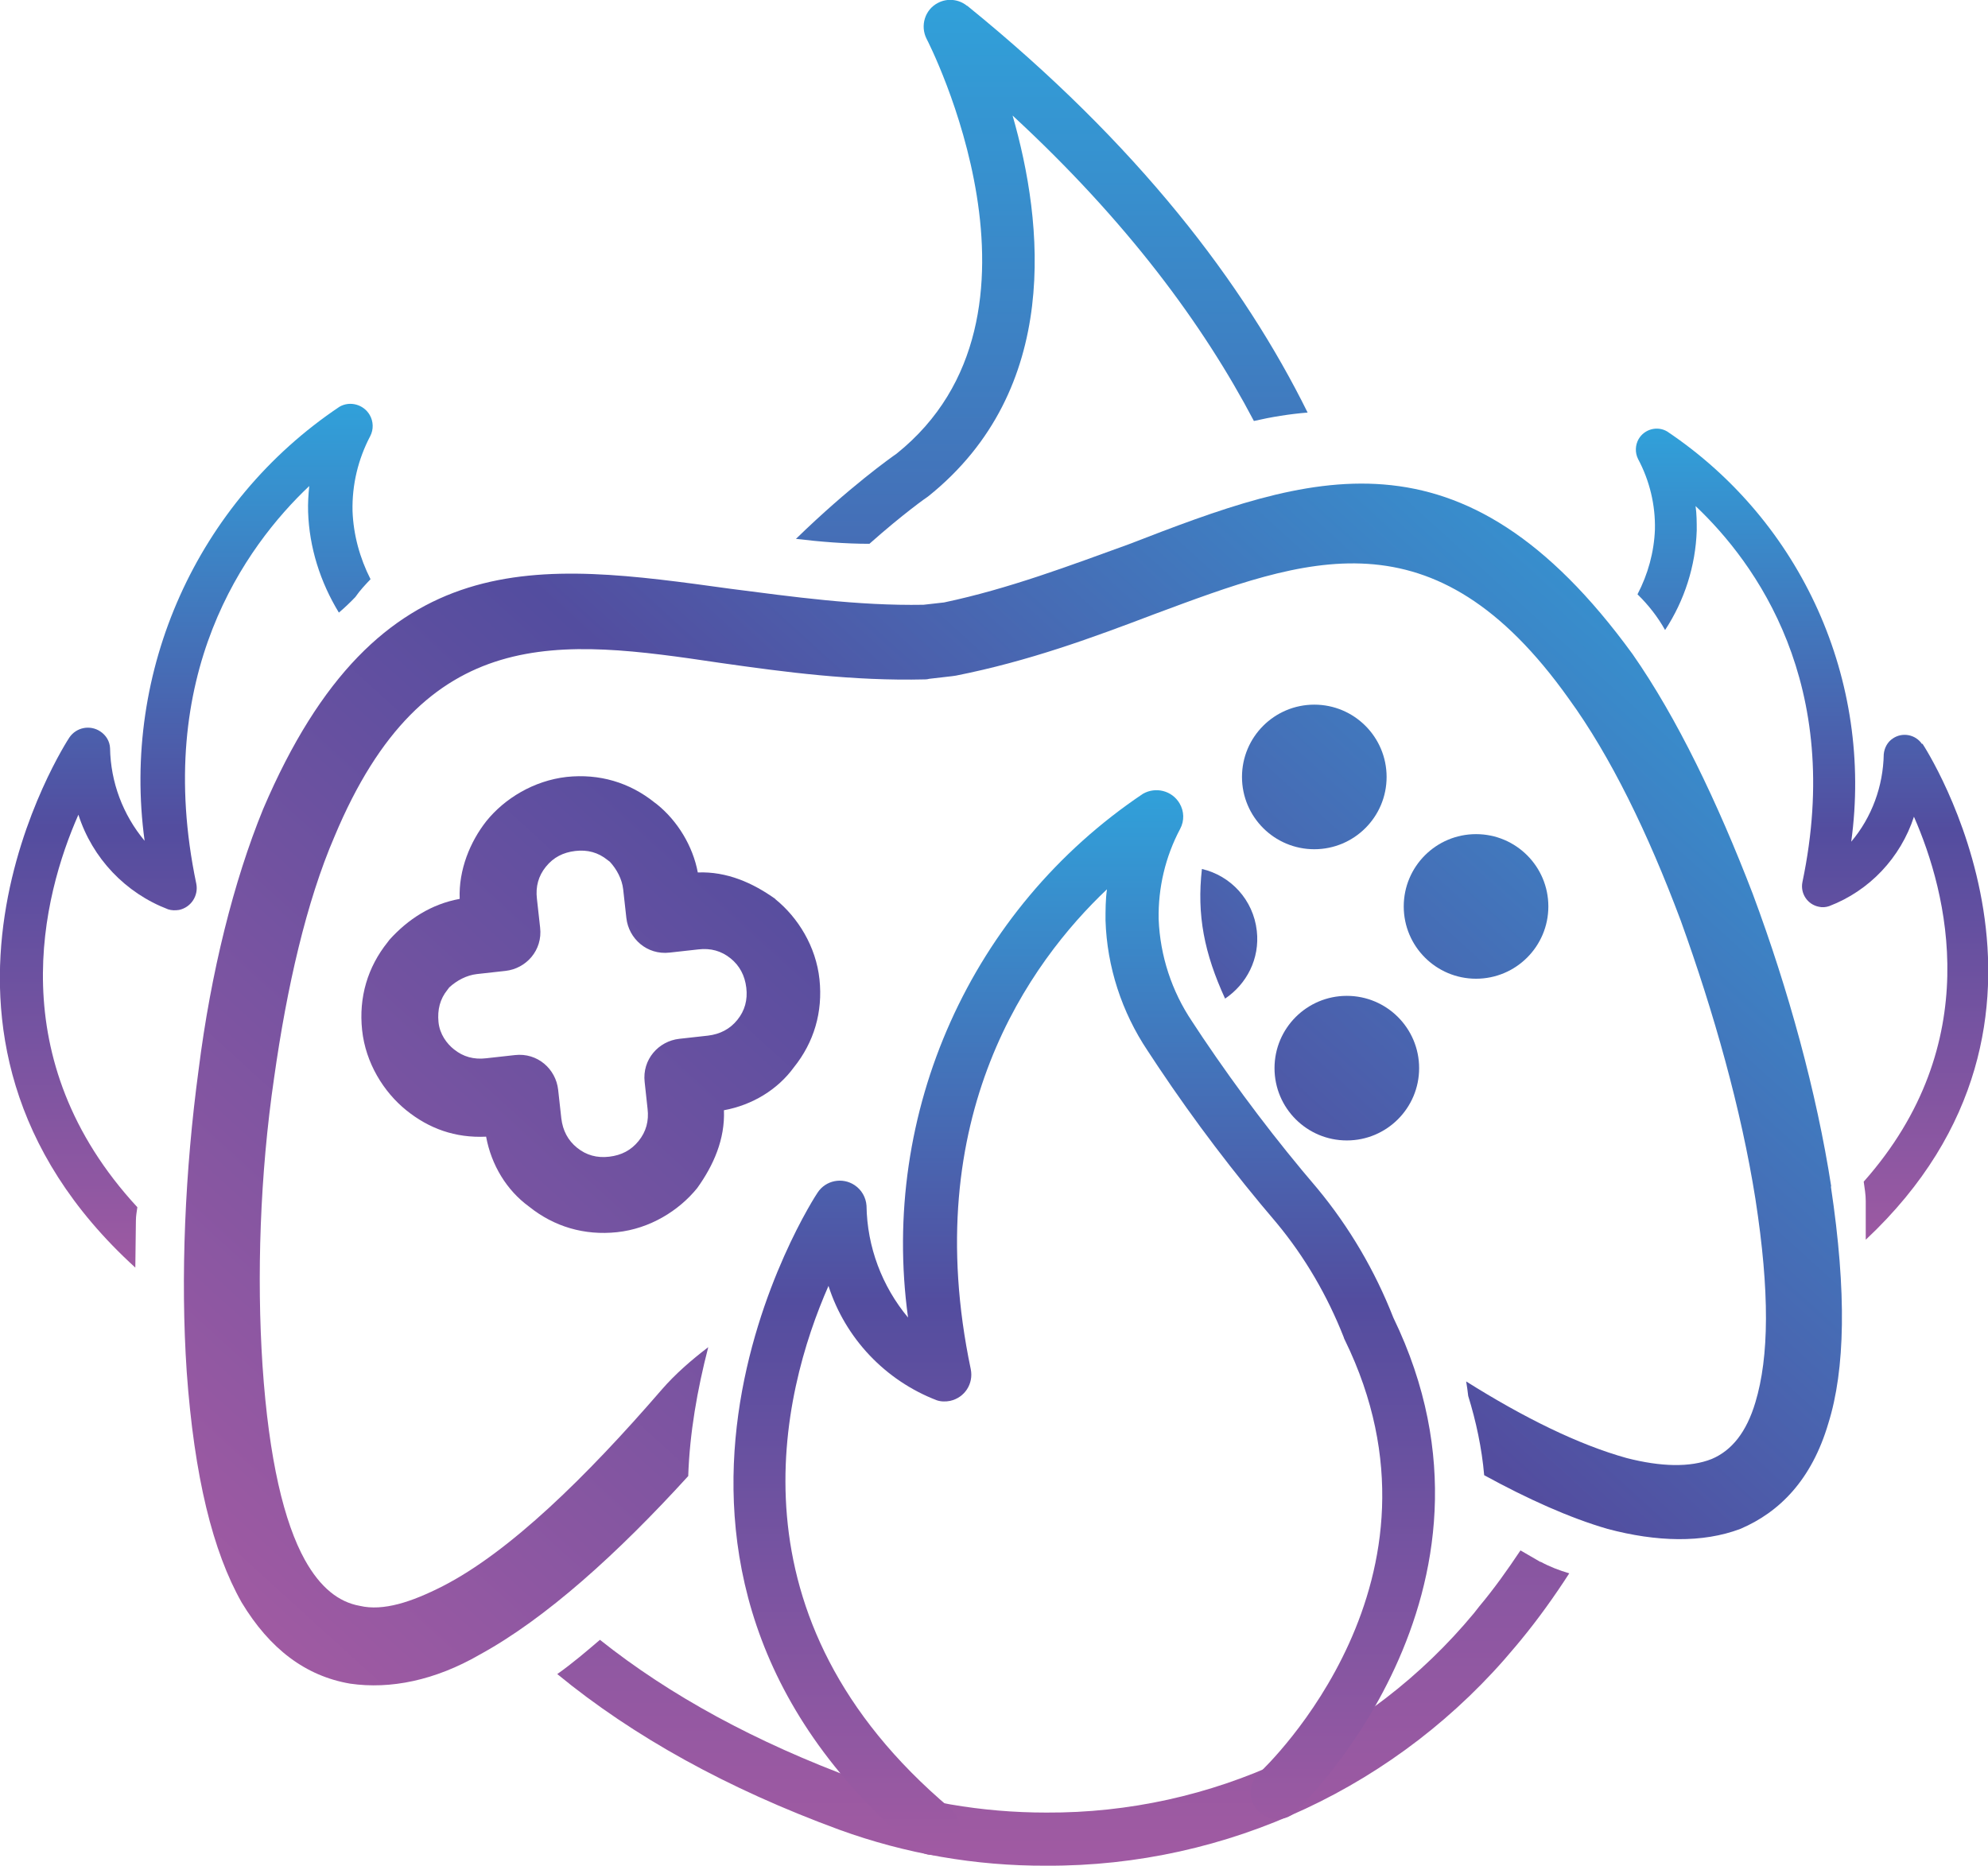
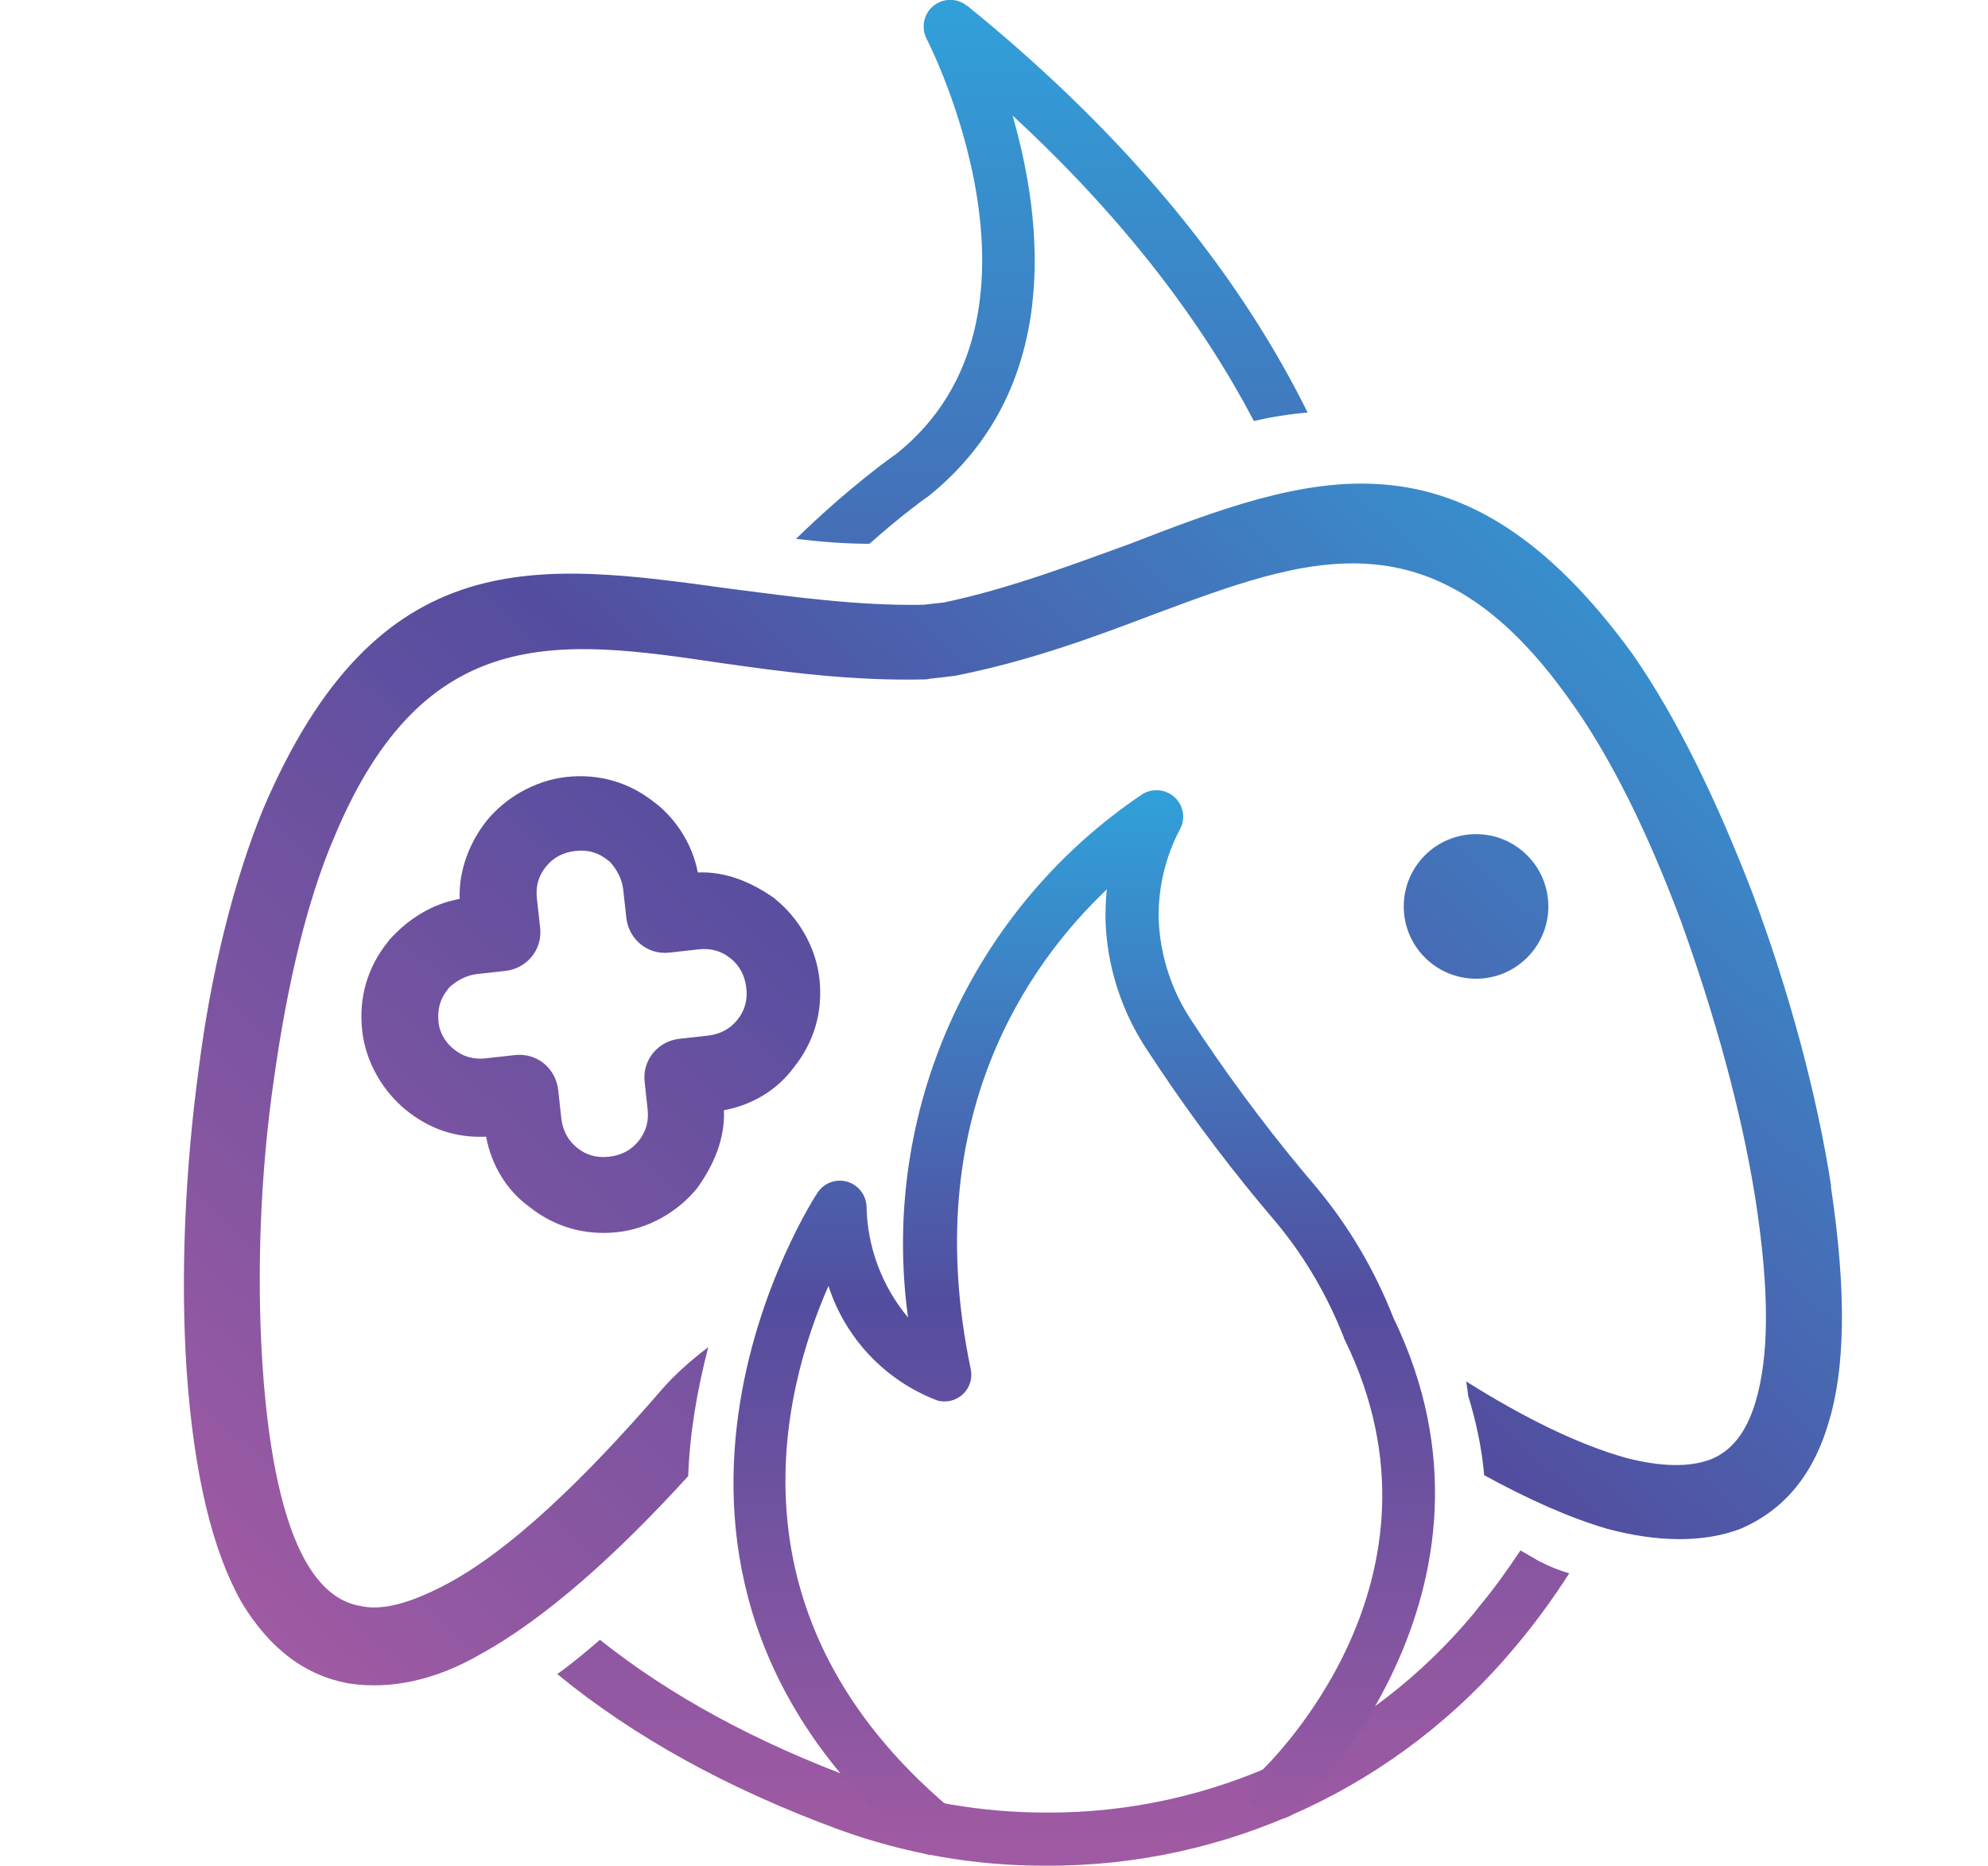
<svg xmlns="http://www.w3.org/2000/svg" xmlns:xlink="http://www.w3.org/1999/xlink" id="Layer_2" data-name="Layer 2" viewBox="0 0 68.46 64.27">
  <defs>
    <linearGradient id="linear-gradient" x1="-33.48" y1="59.92" x2="21.04" y2="11.92" gradientTransform="translate(38.16 1.78) rotate(-6.36)" gradientUnits="userSpaceOnUse">
      <stop offset="0" stop-color="#aa5ca3" />
      <stop offset=".52" stop-color="#534d9f" />
      <stop offset="1" stop-color="#2cabe1" />
    </linearGradient>
    <linearGradient id="linear-gradient-2" x1="-42.67" y1="49.48" x2="11.85" y2="1.48" xlink:href="#linear-gradient" />
    <linearGradient id="linear-gradient-3" x1="-34" y1="59.32" x2="20.52" y2="11.32" xlink:href="#linear-gradient" />
    <linearGradient id="linear-gradient-4" x1="-29" y1="65.01" x2="25.52" y2="17.01" xlink:href="#linear-gradient" />
    <linearGradient id="linear-gradient-5" x1="-20.05" y1="48.5" x2="13.75" y2="18.74" xlink:href="#linear-gradient" />
    <linearGradient id="linear-gradient-6" x1="-29.3" y1="64.67" x2="25.22" y2="16.67" xlink:href="#linear-gradient" />
    <linearGradient id="linear-gradient-7" x1="36.22" y1="68.38" x2="36.22" y2="-3.84" gradientTransform="matrix(1,0,0,1,0,0)" xlink:href="#linear-gradient" />
    <linearGradient id="linear-gradient-8" x1="36.62" y1="68.38" x2="36.62" y2="-3.84" gradientTransform="matrix(1,0,0,1,0,0)" xlink:href="#linear-gradient" />
    <linearGradient id="linear-gradient-9" x1="37.34" y1="66.24" x2="37.34" y2="25.02" gradientTransform="matrix(1,0,0,1,0,0)" xlink:href="#linear-gradient" />
    <linearGradient id="linear-gradient-10" x1="6.41" y1="46.26" x2="6.41" y2="12.09" gradientTransform="matrix(1,0,0,1,0,0)" xlink:href="#linear-gradient" />
    <linearGradient id="linear-gradient-11" x1="53.72" y1="45.35" x2="53.72" y2="13.05" gradientTransform="translate(116.12) rotate(-180) scale(1 -1)" xlink:href="#linear-gradient" />
  </defs>
  <g id="ALL_CONTENT" data-name="ALL CONTENT">
    <g>
      <path d="M63.06,40.86c-.5-3.23-1.47-6.77-2.7-10.07-1.21-3.15-2.61-6.07-4.14-8.26-5.91-8.13-11.13-6.19-17.36-3.78-1.99.72-4.12,1.53-6.35,2l-.71.08c-2.28.04-4.53-.28-6.64-.55-6.61-.91-12.13-1.72-16.1,7.59-1.01,2.47-1.8,5.63-2.22,8.97-.47,3.48-.63,7.15-.41,10.41.26,3.62.9,6.19,1.89,7.94.97,1.61,2.21,2.54,3.74,2.8,1.38.2,2.92-.11,4.46-1,2.27-1.24,4.75-3.48,7.18-6.15.05-1.48.31-2.97.69-4.44-.59.45-1.14.93-1.6,1.46-2.6,3.01-5.24,5.59-7.54,6.77-1.08.55-2.05.87-2.86.68-.73-.13-1.36-.63-1.89-1.58-.71-1.28-1.24-3.44-1.46-6.7-.2-3.05-.09-6.57.4-9.91.44-3.12,1.11-6.06,2.08-8.31,3.1-7.42,7.75-6.8,13.27-5.98,2.25.32,4.57.63,7.07.57q.07,0,.14-.02l.78-.09.14-.02c2.52-.5,4.71-1.31,6.84-2.12,5.22-1.94,9.6-3.64,14.26,2.91,1.44,1.98,2.73,4.63,3.86,7.65,1.14,3.16,2.08,6.49,2.57,9.58.5,3.23.47,5.45,0,7.01-.31,1.04-.82,1.66-1.5,1.95-.75.3-1.76.27-2.93-.03-1.66-.46-3.56-1.4-5.53-2.64.03.17.05.33.07.5.27.87.47,1.8.55,2.73,1.5.82,2.94,1.47,4.25,1.85,1.69.45,3.27.49,4.57,0,1.36-.58,2.46-1.7,3.03-3.63.58-1.85.64-4.5.09-8.16Z" style="fill: url(#linear-gradient); stroke-width: 0px;" />
      <path d="M26.71,30.97c-.78-.56-1.68-.96-2.68-.92-.17-.91-.7-1.78-1.41-2.35l-.08-.06c-.86-.69-1.9-1-3.03-.88-1.13.13-2.13.74-2.76,1.52-.56.71-.96,1.68-.92,2.68-.98.18-1.78.7-2.42,1.41l-.06.08c-.69.86-1,1.9-.88,3.03s.74,2.13,1.52,2.76,1.68.96,2.75.91c.18.98.71,1.85,1.48,2.41.86.69,1.9,1,3.03.88s2.13-.74,2.76-1.52c.56-.78.96-1.68.92-2.68.98-.18,1.85-.71,2.41-1.48.69-.86,1-1.9.88-3.03s-.74-2.13-1.52-2.76ZM25.39,35.13c-.25.31-.59.49-1.01.54l-.99.11c-.71.08-1.28.71-1.19,1.49l.1.92c.05.42-.05.79-.31,1.11s-.59.49-1.01.54-.79-.05-1.11-.31c-.31-.25-.49-.59-.54-1.01l-.11-.99c-.08-.71-.71-1.28-1.49-1.19l-.99.11c-.42.05-.79-.05-1.11-.31-.24-.19-.49-.52-.53-.94s.05-.79.31-1.11l.06-.08c.26-.24.6-.42.95-.46l.99-.11c.71-.08,1.28-.71,1.19-1.49l-.11-.99c-.05-.42.05-.79.31-1.11s.59-.49,1.01-.54.79.05,1.11.31l.08.06c.24.26.42.6.46.95l.11.99c.08.71.71,1.28,1.49,1.19l.99-.11c.42-.05.79.05,1.11.31.31.25.49.59.54,1.01.05.42-.05.79-.31,1.11Z" style="fill: url(#linear-gradient-2); stroke-width: 0px;" />
-       <circle cx="45.26" cy="26.76" r="2.49" style="fill: url(#linear-gradient-3); stroke-width: 0px;" />
-       <circle cx="46.38" cy="36.79" r="2.49" style="fill: url(#linear-gradient-4); stroke-width: 0px;" />
-       <path d="M42.18,34.4c.75-.5,1.21-1.38,1.1-2.34-.12-1.07-.9-1.9-1.89-2.13-.18,1.59.08,2.9.8,4.47Z" style="fill: url(#linear-gradient-5); stroke-width: 0px;" />
      <circle cx="50.83" cy="31.22" r="2.49" style="fill: url(#linear-gradient-6); stroke-width: 0px;" />
    </g>
    <path d="M33.3.2c-.28-.23-.68-.27-1-.1-.45.23-.62.79-.39,1.24.05.09,4.9,9.54-1.04,14.29-.16.11-1.62,1.14-3.46,2.93.84.1,1.69.17,2.53.17,1.16-1.03,1.97-1.6,2.02-1.63,4.61-3.69,3.97-9.44,2.91-13.12,3.93,3.63,6.56,7.19,8.31,10.52.61-.14,1.23-.24,1.85-.29-2.19-4.43-5.83-9.23-11.72-14.01Z" style="fill: url(#linear-gradient-7); stroke-width: 0px;" />
    <path d="M53.05,53.8c-.23-.13-.46-.27-.69-.4-.44.66-.9,1.31-1.42,1.93l-.18.23c-3.63,4.38-9.04,6.9-14.73,6.87-2.21,0-4.41-.37-6.5-1.13h0c-3.5-1.29-6.46-2.9-8.87-4.82-.48.41-.96.82-1.47,1.18,2.63,2.16,5.87,3.95,9.71,5.36,2.28.83,4.7,1.25,7.13,1.24,6.24.03,12.16-2.74,16.15-7.54l.2-.24c.6-.73,1.15-1.5,1.66-2.29-.34-.1-.68-.23-.99-.4Z" style="fill: url(#linear-gradient-8); stroke-width: 0px;" />
    <path d="M32.12,63.89c-.22,0-.43-.08-.59-.22-11.7-9.86-3.46-22.48-3.37-22.6.28-.42.85-.53,1.27-.25.24.16.39.42.41.71.02,1.41.53,2.77,1.43,3.85-.97-7.07,2.17-14.07,8.09-18.04.44-.25,1-.11,1.26.33.16.27.17.6.02.88-.51.96-.76,2.03-.74,3.11.05,1.26.45,2.48,1.15,3.52l.37.56c1.22,1.81,2.53,3.54,3.95,5.2,1.1,1.33,1.98,2.83,2.61,4.44,4.6,9.49-3.31,16.97-3.38,17.04-.38.34-.96.31-1.3-.07-.33-.37-.31-.93.05-1.27.29-.27,7-6.67,2.96-14.93-.02-.03-.03-.07-.04-.1-.56-1.42-1.33-2.75-2.31-3.93-1.46-1.71-2.82-3.5-4.07-5.37l-.37-.56c-.89-1.33-1.4-2.89-1.45-4.49,0-.36,0-.72.05-1.07-2.64,2.5-6.52,7.82-4.69,16.53.1.5-.21.98-.71,1.09-.15.03-.31.03-.46-.02-1.77-.68-3.15-2.13-3.73-3.94-1.63,3.71-3.58,11.44,4.19,17.99.39.33.44.91.11,1.29-.17.21-.43.33-.7.33h0Z" style="fill: url(#linear-gradient-9); stroke-width: 0px;" />
-     <path d="M4.68,42.04c0-.16.03-.31.05-.46C.02,36.48,1.46,30.87,2.7,28.06c.48,1.5,1.62,2.7,3.09,3.26.12.04.25.04.38.02.41-.09.67-.49.59-.9-1.51-7.21,1.7-11.63,3.89-13.7-.03.29-.05.59-.04.89.04,1.23.42,2.42,1.06,3.47.2-.17.39-.35.57-.54.15-.22.34-.42.52-.61-.37-.73-.59-1.53-.62-2.35-.02-.9.19-1.78.61-2.58.12-.23.11-.51-.02-.73-.21-.36-.68-.49-1.04-.28-4.91,3.29-7.51,9.1-6.71,14.95-.75-.9-1.17-2.02-1.19-3.19-.01-.24-.14-.45-.34-.58-.35-.23-.82-.14-1.06.21-.07.1-6.63,10.16,2.27,18.26.01-.54.01-1.08.02-1.62Z" style="fill: url(#linear-gradient-10); stroke-width: 0px;" />
-     <path d="M66.19,25.63c-.22-.33-.67-.42-1-.2-.19.12-.3.33-.32.55-.02,1.1-.41,2.17-1.12,3.01.76-5.54-1.7-11.02-6.34-14.13-.34-.2-.78-.08-.98.26-.12.21-.13.47-.02.69.4.75.6,1.59.58,2.43-.03.78-.24,1.54-.6,2.23.37.36.7.78.95,1.23.67-1.02,1.05-2.21,1.09-3.43,0-.28,0-.56-.04-.84,2.07,1.96,5.11,6.13,3.68,12.95-.08.39.17.77.56.85.12.03.24.02.36-.02,1.39-.53,2.46-1.67,2.92-3.08,1.15,2.62,2.49,7.81-1.73,12.57.03.22.07.44.07.66v1.34c8.13-7.62,2.02-16.99,1.95-17.09Z" style="fill: url(#linear-gradient-11); stroke-width: 0px;" />
  </g>
</svg>